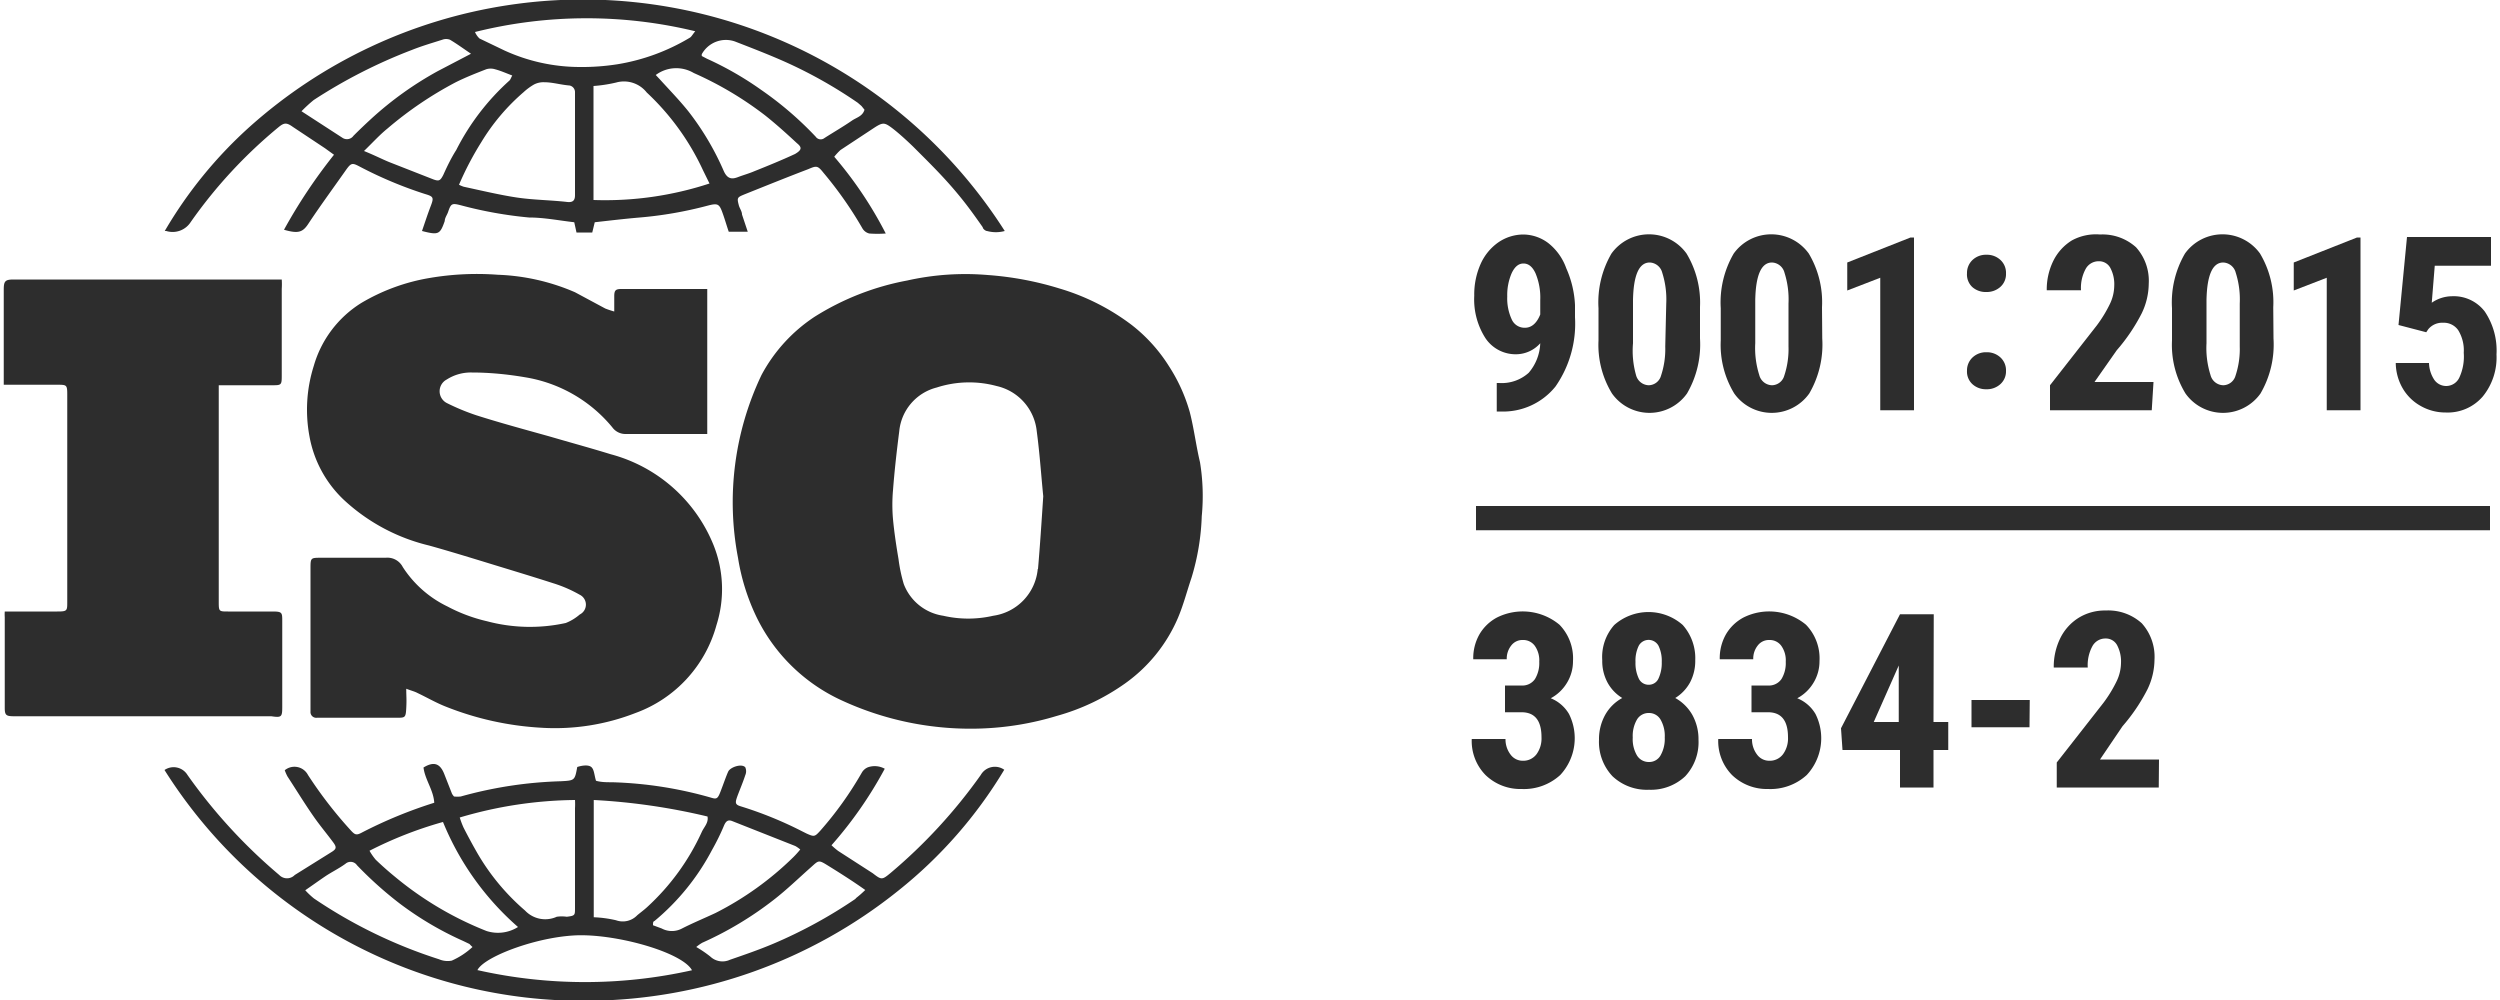
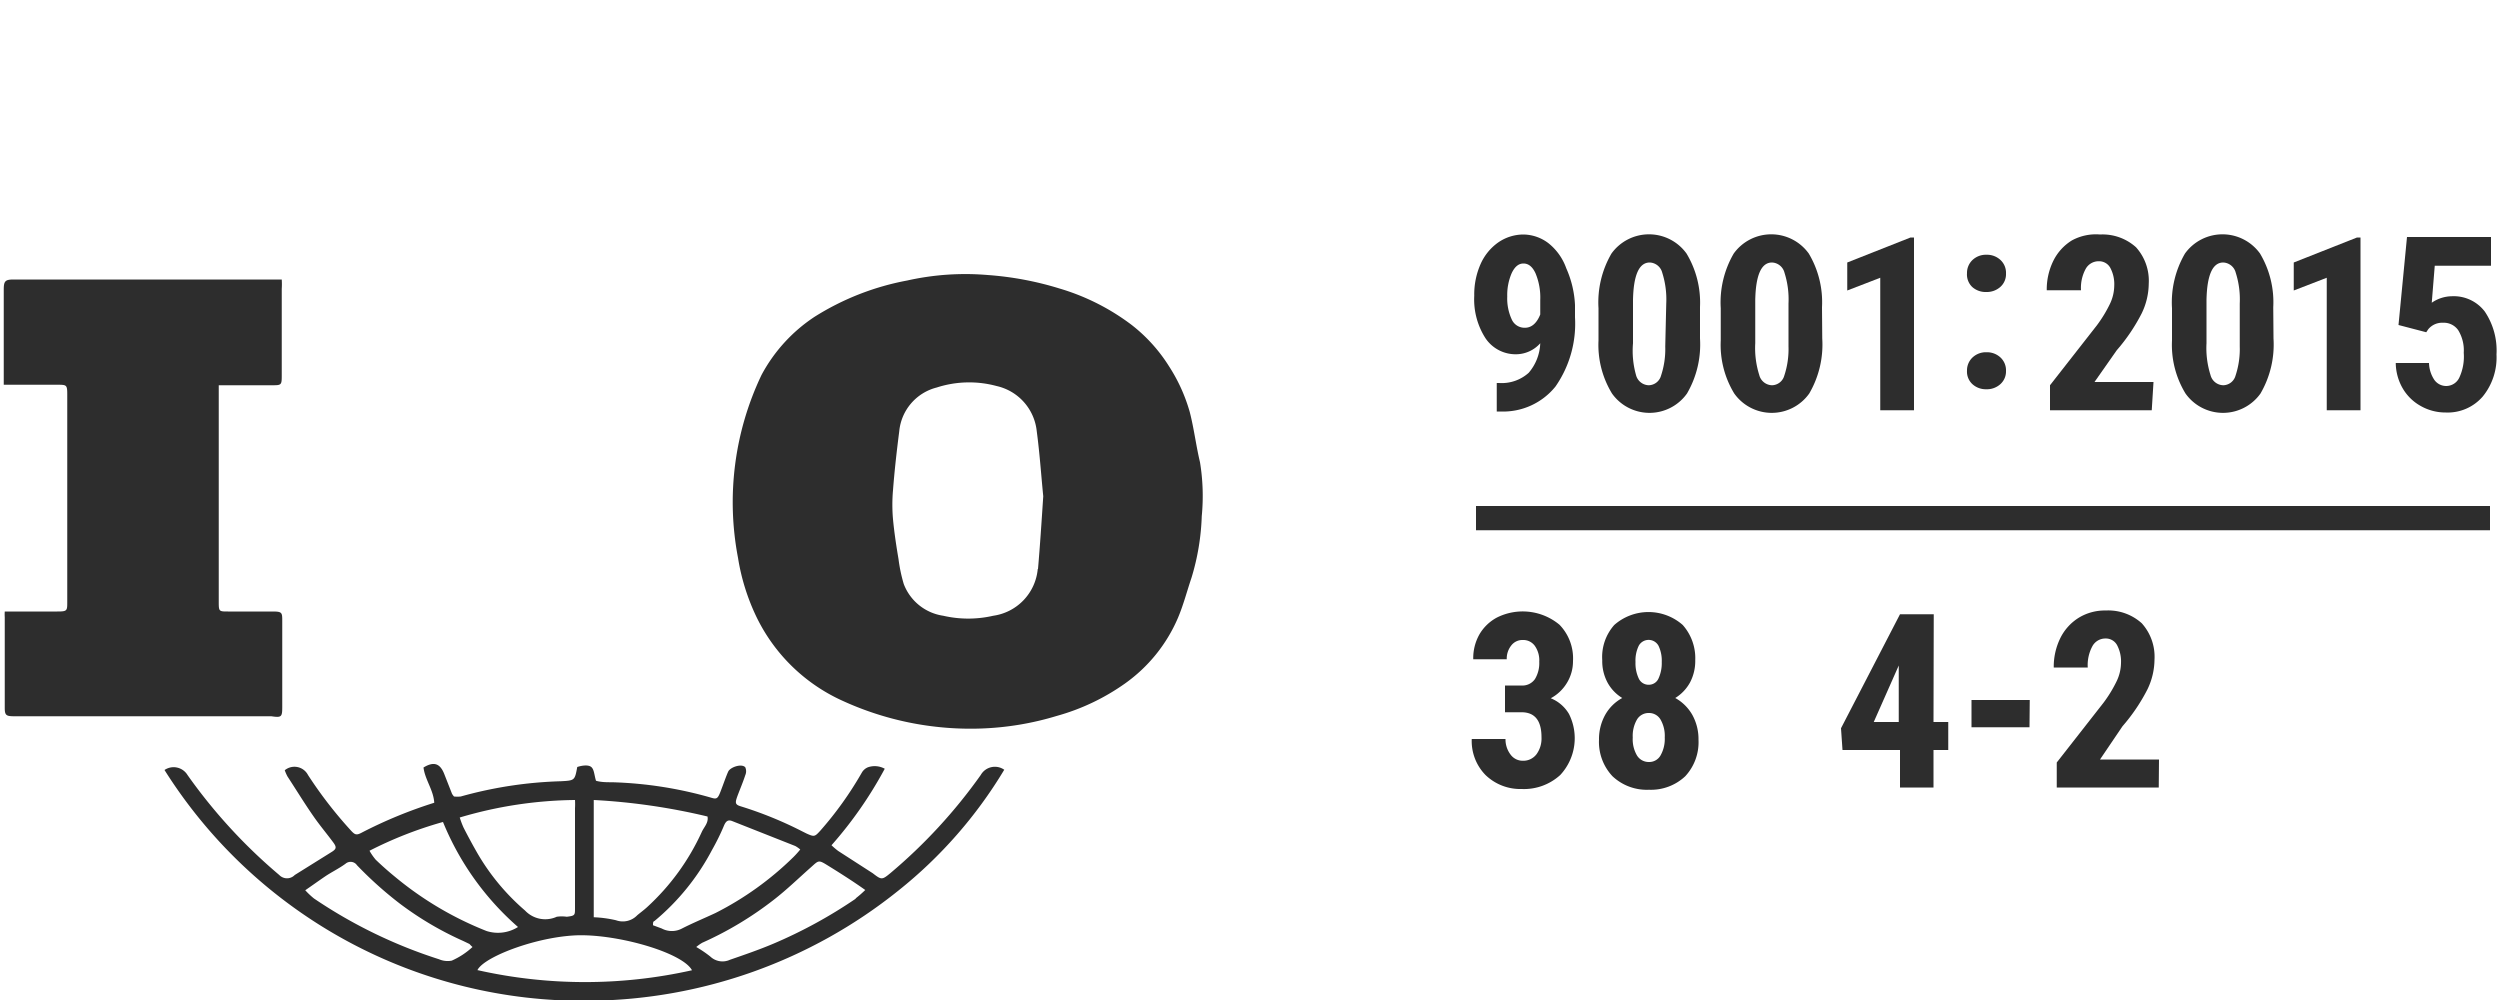
<svg xmlns="http://www.w3.org/2000/svg" viewBox="0 0 100 40">
  <defs>
    <style>.cls-1{fill:#2d2d2d;}</style>
  </defs>
  <title>logo-iso-9001</title>
  <g id="logo-iso-9001">
    <path class="cls-1" d="M11.29,28.28q0-1.71,0-3.43c0-.35,0-.39-.4-.39H9.12c-.35,0-.37,0-.37-.36q0-4.2,0-8.39c0-.09,0-.18,0-.3h2.12c.38,0,.4,0,.4-.38q0-1.74,0-3.47a3,3,0,0,0,0-.38l-.21,0H.55c-.34,0-.4.06-.4.4q0,1.76,0,3.51c0,.08,0,.16,0,.3.19,0,.34,0,.5,0H2.29c.37,0,.4,0,.4.38q0,4.16,0,8.31c0,.35,0,.38-.4.38H.75c-.18,0-.37,0-.56,0a1.76,1.76,0,0,0,0,.23c0,1.21,0,2.42,0,3.63,0,.29.06.33.37.33H10.85C11.26,28.71,11.29,28.68,11.29,28.28Z" />
-     <path class="cls-1" d="M7.63,8.88a19.19,19.19,0,0,1,3.52-3.8c.22-.18.32-.18.57,0L13,5.93l.36.26a21.21,21.21,0,0,0-2,3c.59.17.76.1,1-.28.48-.72,1-1.43,1.5-2.14.19-.26.24-.26.54-.1A16.32,16.32,0,0,0,17,7.76c.34.1.36.14.23.48s-.23.65-.35,1c.66.17.72.14.91-.4,0-.13.1-.25.14-.38.11-.32.15-.34.5-.25a16.34,16.34,0,0,0,2.73.49c.6,0,1.2.12,1.81.19l.09.41h.63l.1-.41c.62-.07,1.21-.14,1.8-.19a15.68,15.68,0,0,0,2.7-.47c.42-.11.48-.09.62.31.09.25.16.5.24.73h.76l-.23-.69c0-.13-.1-.25-.13-.38-.08-.3-.05-.31.24-.43.85-.34,1.69-.68,2.53-1,.33-.14.38-.16.61.13a15.35,15.35,0,0,1,1.57,2.24.44.44,0,0,0,.27.2,4.4,4.4,0,0,0,.66,0,15.7,15.7,0,0,0-2.06-3.07A2.35,2.35,0,0,1,33.62,6L35,5.09c.3-.19.38-.19.64,0s.6.5.88.77c.54.54,1.09,1.08,1.59,1.66s.8,1,1.2,1.57c0,.06.11.15.17.15a1.34,1.34,0,0,0,.71,0A20,20,0,0,0,10,5.06,17.41,17.41,0,0,0,6.59,9.24s0,0,.06,0A.86.86,0,0,0,7.63,8.88ZM17.73,7c-.12.23-.17.26-.41.17l-1.76-.69c-.29-.12-.58-.27-1-.44.36-.35.63-.65.94-.9a14.8,14.8,0,0,1,2.73-1.85c.4-.2.81-.36,1.22-.52a.61.61,0,0,1,.35,0c.23.06.45.16.69.25-.05.09-.07.16-.11.2A9.51,9.51,0,0,0,18.25,6C18.07,6.28,17.9,6.62,17.73,7ZM23,7.81c0,.21-.09.29-.3.27C22,8,21.34,8,20.67,7.9s-1.42-.28-2.12-.43a1.34,1.34,0,0,1-.19-.08,12.39,12.39,0,0,1,.89-1.7,8.32,8.32,0,0,1,1.69-2,2.34,2.34,0,0,1,.42-.31.82.82,0,0,1,.42-.09c.32,0,.64.1,1,.13A.27.27,0,0,1,23,3.7Q23,5.76,23,7.81Zm.74.23V3.44a5.68,5.68,0,0,0,.91-.14,1.16,1.16,0,0,1,1.22.4,10,10,0,0,1,2.25,3.11l.26.53A13.38,13.38,0,0,1,23.74,8ZM31.8,6.16c-.54.25-1.08.47-1.63.69-.21.09-.43.15-.64.23s-.42.12-.58-.24a11,11,0,0,0-1.41-2.38c-.36-.45-.76-.86-1.15-1.29L26.23,3a1.37,1.37,0,0,1,1.52-.08,13.86,13.86,0,0,1,2.86,1.7c.44.35.86.73,1.27,1.11C32.09,5.9,32.07,6,31.8,6.16Zm-2.4-4.5c.72.28,1.45.56,2.15.88a18.45,18.45,0,0,1,2.76,1.57l.15.13.12.15c-.08.27-.33.31-.51.44-.35.24-.73.46-1.09.69a.24.24,0,0,1-.35-.05,13.7,13.7,0,0,0-2.19-1.88,13,13,0,0,0-2.16-1.24l-.21-.11s0,0,0-.07A1.1,1.1,0,0,1,29.4,1.66Zm-1.59-.41c-.11.13-.15.22-.22.26A8.18,8.18,0,0,1,24.7,2.57a9.08,9.08,0,0,1-1.52.11,7.26,7.26,0,0,1-3-.66l-1-.48A.76.76,0,0,1,19,1.28,18.43,18.43,0,0,1,27.81,1.25ZM12.55,4a20.7,20.7,0,0,1,3.92-2c.4-.16.81-.28,1.22-.41a.43.43,0,0,1,.31,0c.27.16.53.35.84.56l-1.32.69a13.69,13.69,0,0,0-2.68,1.92c-.24.22-.47.44-.7.67a.32.32,0,0,1-.43.09L12.06,4.45A5.62,5.62,0,0,1,12.55,4Z" />
-     <path class="cls-1" d="M22.63,24.92a6.68,6.68,0,0,1-3.15-.07,6.45,6.45,0,0,1-1.58-.59,4.4,4.4,0,0,1-1.79-1.58.69.69,0,0,0-.68-.37H12.85c-.42,0-.43,0-.43.42v5.57c0,.05,0,.11,0,.16a.23.23,0,0,0,.26.25h3.19c.33,0,.36,0,.38-.38s0-.45,0-.78c.21.08.34.11.45.17.38.18.74.39,1.12.54a12.14,12.14,0,0,0,3.84.85,8.85,8.85,0,0,0,3.76-.59A5.2,5.2,0,0,0,28.66,25a4.74,4.74,0,0,0-.12-3.2,6.14,6.14,0,0,0-4.11-3.63c-.81-.25-1.62-.47-2.44-.71-1-.28-2-.55-2.94-.85a8.91,8.91,0,0,1-1.18-.49.53.53,0,0,1,0-.94,1.78,1.78,0,0,1,1-.28c.71,0,1.43.07,2.13.19a5.7,5.7,0,0,1,3.49,2,.65.65,0,0,0,.54.27h2.74c.17,0,.34,0,.52,0v-5.8c-.17,0-.31,0-.45,0H24.85c-.23,0-.28.06-.28.29s0,.36,0,.61a3.6,3.6,0,0,1-.36-.12L23,11.69a8.51,8.51,0,0,0-3.09-.7,11.24,11.24,0,0,0-2.73.13,7.91,7.91,0,0,0-2.73,1,4.39,4.39,0,0,0-1.9,2.52,5.8,5.8,0,0,0-.17,2.82A4.61,4.61,0,0,0,13.76,20a7.61,7.61,0,0,0,3.4,1.82c.72.2,1.44.42,2.16.64.94.29,1.88.57,2.81.87a5.33,5.33,0,0,1,1.06.46.44.44,0,0,1,0,.79A1.94,1.94,0,0,1,22.63,24.92Z" />
    <path class="cls-1" d="M39.23,31a21,21,0,0,1-3.62,3.93c-.33.27-.35.27-.7,0l-1.38-.89a2.73,2.73,0,0,1-.27-.23,16.16,16.16,0,0,0,2.13-3.06.83.83,0,0,0-.67-.06.5.5,0,0,0-.25.22,14.06,14.06,0,0,1-1.66,2.32c-.22.24-.24.25-.55.11l-.18-.09a15.3,15.3,0,0,0-2.46-1c-.19-.06-.22-.12-.15-.33s.24-.6.34-.91a.39.39,0,0,0,0-.32c-.15-.16-.6,0-.68.17s-.21.55-.32.83-.16.28-.39.21a15.92,15.92,0,0,0-3.93-.61c-.22,0-.45,0-.65-.06-.07-.22-.07-.45-.19-.55s-.38-.06-.56,0c-.1.54-.1.54-.66.57a16.53,16.53,0,0,0-4,.61,1.29,1.29,0,0,1-.27,0,.67.67,0,0,1-.08-.11l-.31-.79c-.17-.43-.42-.51-.83-.26.06.49.4.9.43,1.41a18.14,18.14,0,0,0-2.89,1.19c-.24.13-.29.09-.48-.12A17,17,0,0,1,12.32,31a.61.61,0,0,0-.93-.19,1.72,1.72,0,0,0,.11.25c.36.55.7,1.11,1.08,1.65.24.34.51.66.76,1,.13.18.11.25-.06.36L11.79,35a.43.43,0,0,1-.62,0A21.36,21.36,0,0,1,7.5,31a.65.65,0,0,0-.92-.2,19.77,19.77,0,0,0,17,9.23,20,20,0,0,0,12.36-4.41,18.07,18.07,0,0,0,4.23-4.83A.65.65,0,0,0,39.23,31ZM28.48,34c.18-.32.34-.64.49-1,.07-.15.15-.22.31-.16l2.53,1a1.19,1.19,0,0,1,.2.14,4,4,0,0,1-.27.3,12.51,12.51,0,0,1-3.12,2.24c-.45.21-.91.4-1.34.62a.86.86,0,0,1-.81,0l-.35-.13c0-.1,0-.15.06-.17A9.34,9.34,0,0,0,28.48,34ZM23.75,32a25.21,25.21,0,0,1,4.55.66c.05.25-.14.42-.23.62a9.29,9.29,0,0,1-2.18,3c-.13.12-.27.22-.4.33a.8.8,0,0,1-.85.2,4.7,4.7,0,0,0-.89-.12ZM23,32a2.86,2.86,0,0,1,0,.33q0,2,0,4c0,.28,0,.3-.33.34a1.44,1.44,0,0,0-.4,0A1.11,1.11,0,0,1,21,36.42a8.92,8.92,0,0,1-1.92-2.32q-.28-.49-.54-1a3.48,3.48,0,0,1-.15-.4A16.67,16.67,0,0,1,23,32Zm-5.28.88a11.18,11.18,0,0,0,3,4.2,1.5,1.5,0,0,1-1.26.16,13.48,13.48,0,0,1-3.65-2.16c-.27-.22-.53-.45-.78-.69a2.25,2.25,0,0,1-.25-.36A15.78,15.78,0,0,1,17.68,32.89Zm.38,5.54a.88.88,0,0,1-.54-.05,19.49,19.49,0,0,1-5-2.43,3.2,3.2,0,0,1-.35-.33c.29-.2.54-.38.79-.55s.56-.32.82-.51a.31.31,0,0,1,.46.06A15.13,15.13,0,0,0,16,36.15a13,13,0,0,0,2.53,1.49l.25.12s.05.06.12.12A3,3,0,0,1,18.06,38.43Zm1,.38c.28-.56,2.58-1.41,4.21-1.39s4,.72,4.37,1.4A19.57,19.57,0,0,1,19.08,38.8Zm15.14-2.86a19.09,19.09,0,0,1-3.31,1.81c-.57.24-1.15.44-1.73.64a.71.71,0,0,1-.79-.13,4.65,4.65,0,0,0-.56-.38,1.73,1.73,0,0,1,.24-.17A13.84,13.84,0,0,0,30.94,36c.53-.41,1-.87,1.51-1.32.29-.26.29-.29.63-.08s1,.62,1.53,1A4.38,4.38,0,0,1,34.22,35.94Z" />
    <path class="cls-1" d="M47.59,16.48a6.75,6.75,0,0,0-.83-1.83A6.39,6.39,0,0,0,45.27,13a9,9,0,0,0-2.89-1.46A12.82,12.82,0,0,0,39.5,11a10.61,10.61,0,0,0-3.21.22,10.57,10.57,0,0,0-3.72,1.46A6.4,6.4,0,0,0,30.46,15a11.82,11.82,0,0,0-.94,7.31,8.56,8.56,0,0,0,.74,2.37,7.05,7.05,0,0,0,3.31,3.29,12.28,12.28,0,0,0,5.69,1.17,11.74,11.74,0,0,0,3-.5A8.77,8.77,0,0,0,45,27.34a6.21,6.21,0,0,0,2.12-2.63c.22-.52.36-1.07.54-1.6a9.43,9.43,0,0,0,.41-2.46A8.36,8.36,0,0,0,48,18.49C47.84,17.82,47.76,17.14,47.59,16.48Zm-6.08,6.28a2.08,2.08,0,0,1-1.78,1.87,4.45,4.45,0,0,1-2,0,2,2,0,0,1-1.58-1.27,6.24,6.24,0,0,1-.21-1c-.09-.53-.17-1.06-.22-1.59a6.68,6.68,0,0,1,0-1.16c.06-.79.15-1.58.25-2.36a2,2,0,0,1,1.5-1.75,4.21,4.21,0,0,1,2.39-.06,2.07,2.07,0,0,1,1.61,1.81c.12.9.18,1.81.26,2.6C41.66,20.91,41.6,21.83,41.52,22.76Z" />
    <path class="cls-1" d="M61.61,13.73a1.3,1.3,0,0,1-.94.44,1.45,1.45,0,0,1-1.25-.64,2.87,2.87,0,0,1-.45-1.7,3,3,0,0,1,.25-1.26,2.09,2.09,0,0,1,.72-.88,1.78,1.78,0,0,1,1-.31,1.68,1.68,0,0,1,1,.35,2.23,2.23,0,0,1,.71,1A4.07,4.07,0,0,1,63,12.2v.49a4.4,4.4,0,0,1-.78,2.77,2.69,2.69,0,0,1-2.21,1h-.14V15.32h.09a1.61,1.61,0,0,0,1.19-.41A1.92,1.92,0,0,0,61.61,13.73ZM61,13.11c.26,0,.47-.18.61-.53V12a2.51,2.51,0,0,0-.19-1.07c-.12-.26-.28-.39-.48-.39s-.35.13-.47.38a2.2,2.2,0,0,0-.18.94,2,2,0,0,0,.19.94A.56.56,0,0,0,61,13.11Z" />
    <path class="cls-1" d="M68,13.54a3.89,3.89,0,0,1-.52,2.2,1.84,1.84,0,0,1-3,0,3.73,3.73,0,0,1-.54-2.12V12.33a3.88,3.88,0,0,1,.52-2.19,1.85,1.85,0,0,1,3,0A3.8,3.8,0,0,1,68,12.28Zm-1.35-1.4a3.5,3.5,0,0,0-.16-1.23.54.54,0,0,0-.5-.41q-.64,0-.67,1.5v1.73A3.57,3.57,0,0,0,65.44,15a.54.54,0,0,0,.51.41.52.52,0,0,0,.49-.38,3.36,3.36,0,0,0,.17-1.17Z" />
    <path class="cls-1" d="M72.89,13.54a3.89,3.89,0,0,1-.52,2.2,1.84,1.84,0,0,1-3,0,3.73,3.73,0,0,1-.54-2.12V12.33a3.88,3.88,0,0,1,.52-2.19,1.85,1.85,0,0,1,3,0,3.8,3.8,0,0,1,.53,2.15Zm-1.35-1.4a3.5,3.5,0,0,0-.16-1.23.54.54,0,0,0-.5-.41q-.64,0-.67,1.5v1.73A3.57,3.57,0,0,0,70.37,15a.54.54,0,0,0,.51.41.52.52,0,0,0,.49-.38,3.36,3.36,0,0,0,.17-1.17Z" />
    <path class="cls-1" d="M76.56,16.41H75.21V11.11l-1.32.51V10.5l2.53-1h.14Z" />
    <path class="cls-1" d="M78.68,10.93a.71.71,0,0,1,.22-.53.78.78,0,0,1,.56-.21.79.79,0,0,1,.56.21.7.7,0,0,1,.22.54.68.68,0,0,1-.23.54.81.81,0,0,1-.56.2.8.8,0,0,1-.56-.2A.69.69,0,0,1,78.68,10.93Zm0,3.9a.71.71,0,0,1,.22-.53.78.78,0,0,1,.56-.21.79.79,0,0,1,.56.21.7.7,0,0,1,.22.54.68.68,0,0,1-.23.53.8.8,0,0,1-.56.2.79.79,0,0,1-.56-.21A.68.68,0,0,1,78.68,14.83Z" />
    <path class="cls-1" d="M86.07,16.41H82v-1l1.87-2.39a5.22,5.22,0,0,0,.53-.87,1.73,1.73,0,0,0,.17-.72,1.39,1.39,0,0,0-.16-.72.51.51,0,0,0-.46-.26.59.59,0,0,0-.52.3,1.59,1.59,0,0,0-.19.86H81.87a2.59,2.59,0,0,1,.26-1.17,2,2,0,0,1,.74-.82A2,2,0,0,1,84,9.38a2,2,0,0,1,1.44.51,2,2,0,0,1,.51,1.45,2.78,2.78,0,0,1-.28,1.19,7.29,7.29,0,0,1-1,1.48l-.89,1.27h2.36Z" />
    <path class="cls-1" d="M90.94,13.54a3.89,3.89,0,0,1-.52,2.2,1.84,1.84,0,0,1-3,0,3.73,3.73,0,0,1-.54-2.12V12.33a3.88,3.88,0,0,1,.52-2.19,1.85,1.85,0,0,1,3,0,3.8,3.8,0,0,1,.53,2.15Zm-1.35-1.4a3.5,3.5,0,0,0-.16-1.23.54.54,0,0,0-.5-.41q-.64,0-.67,1.5v1.73A3.57,3.57,0,0,0,88.42,15a.54.54,0,0,0,.51.41.52.52,0,0,0,.49-.38,3.36,3.36,0,0,0,.17-1.17Z" />
    <path class="cls-1" d="M94.42,16.41H93.07V11.11l-1.32.51V10.5l2.53-1h.14Z" />
    <path class="cls-1" d="M95.94,13l.34-3.52h3.36v1.15H97.39l-.12,1.48a1.43,1.43,0,0,1,.8-.26,1.56,1.56,0,0,1,1.32.61,2.79,2.79,0,0,1,.47,1.72,2.47,2.47,0,0,1-.55,1.68,1.85,1.85,0,0,1-1.48.64,2,2,0,0,1-1-.26,1.9,1.9,0,0,1-.73-.72,2.07,2.07,0,0,1-.27-1h1.33a1.28,1.28,0,0,0,.21.67.58.58,0,0,0,1-.08,2,2,0,0,0,.18-1,1.54,1.54,0,0,0-.22-.9.7.7,0,0,0-.61-.3.72.72,0,0,0-.59.26l-.08.12Z" />
    <path class="cls-1" d="M60.2,27.42h.65a.61.61,0,0,0,.55-.26,1.23,1.23,0,0,0,.17-.69,1,1,0,0,0-.18-.64.57.57,0,0,0-.48-.23.56.56,0,0,0-.46.22.84.84,0,0,0-.18.55H58.93a1.93,1.93,0,0,1,.25-1,1.78,1.78,0,0,1,.7-.67,2.3,2.3,0,0,1,2.5.29,1.93,1.93,0,0,1,.54,1.45,1.65,1.65,0,0,1-.24.87,1.67,1.67,0,0,1-.65.62,1.49,1.49,0,0,1,.73.63A2.16,2.16,0,0,1,62.41,31a2.15,2.15,0,0,1-1.55.56A2,2,0,0,1,59.42,31a1.94,1.94,0,0,1-.55-1.44h1.35a1,1,0,0,0,.2.62.6.6,0,0,0,.49.25.66.66,0,0,0,.55-.26,1.07,1.07,0,0,0,.2-.68q0-1-.8-1H60.2Z" />
    <path class="cls-1" d="M67.81,26.41a1.84,1.84,0,0,1-.21.89,1.67,1.67,0,0,1-.59.62,1.78,1.78,0,0,1,.68.67,2,2,0,0,1,.25,1,2,2,0,0,1-.53,1.46,2,2,0,0,1-1.45.54,2,2,0,0,1-1.46-.54,2,2,0,0,1-.54-1.46,2,2,0,0,1,.25-1,1.74,1.74,0,0,1,.68-.67,1.64,1.64,0,0,1-.59-.62,1.81,1.81,0,0,1-.21-.89A1.93,1.93,0,0,1,64.57,25a2.07,2.07,0,0,1,2.74,0A2,2,0,0,1,67.81,26.41Zm-1.86,4.07a.52.52,0,0,0,.47-.26,1.33,1.33,0,0,0,.17-.72,1.3,1.3,0,0,0-.17-.72.53.53,0,0,0-.47-.26.54.54,0,0,0-.47.26,1.3,1.3,0,0,0-.17.72,1.28,1.28,0,0,0,.17.72A.55.55,0,0,0,65.95,30.48Zm.52-4a1.37,1.37,0,0,0-.13-.65.45.45,0,0,0-.79,0,1.35,1.35,0,0,0-.13.65,1.43,1.43,0,0,0,.13.66.43.43,0,0,0,.4.25.42.42,0,0,0,.39-.25A1.46,1.46,0,0,0,66.47,26.48Z" />
-     <path class="cls-1" d="M70.06,27.42h.65a.61.61,0,0,0,.55-.26,1.23,1.23,0,0,0,.17-.69,1,1,0,0,0-.18-.64.57.57,0,0,0-.48-.23.56.56,0,0,0-.46.22.84.84,0,0,0-.18.55H68.79a1.93,1.93,0,0,1,.25-1,1.78,1.78,0,0,1,.7-.67,2.3,2.3,0,0,1,2.5.29,1.93,1.93,0,0,1,.54,1.45,1.65,1.65,0,0,1-.24.87,1.67,1.67,0,0,1-.65.62,1.49,1.49,0,0,1,.73.63A2.16,2.16,0,0,1,72.27,31a2.15,2.15,0,0,1-1.55.56A2,2,0,0,1,69.28,31a1.94,1.94,0,0,1-.55-1.44h1.35a1,1,0,0,0,.2.62.6.6,0,0,0,.49.25.66.66,0,0,0,.55-.26,1.07,1.07,0,0,0,.2-.68q0-1-.8-1h-.66Z" />
    <path class="cls-1" d="M77.34,28.88h.59V30h-.59v1.5H76V30H73.7l-.06-.87L76,24.57h1.35Zm-2.39,0h1V26.57l0,.05Z" />
    <path class="cls-1" d="M81.18,29.09H78.86V28h2.33Z" />
    <path class="cls-1" d="M86.35,31.5H82.27v-1l1.87-2.39a5.22,5.22,0,0,0,.53-.87,1.73,1.73,0,0,0,.17-.72,1.39,1.39,0,0,0-.16-.72.51.51,0,0,0-.46-.26.59.59,0,0,0-.52.3,1.59,1.59,0,0,0-.19.86H82.15a2.59,2.59,0,0,1,.26-1.17,2,2,0,0,1,.74-.82,2,2,0,0,1,1.08-.29,2,2,0,0,1,1.44.51,2,2,0,0,1,.51,1.45,2.78,2.78,0,0,1-.28,1.19,7.29,7.29,0,0,1-1,1.48L84,30.38h2.36Z" />
    <rect class="cls-1" x="59.04" y="20.24" width="40.56" height="0.97" />
  </g>
</svg>